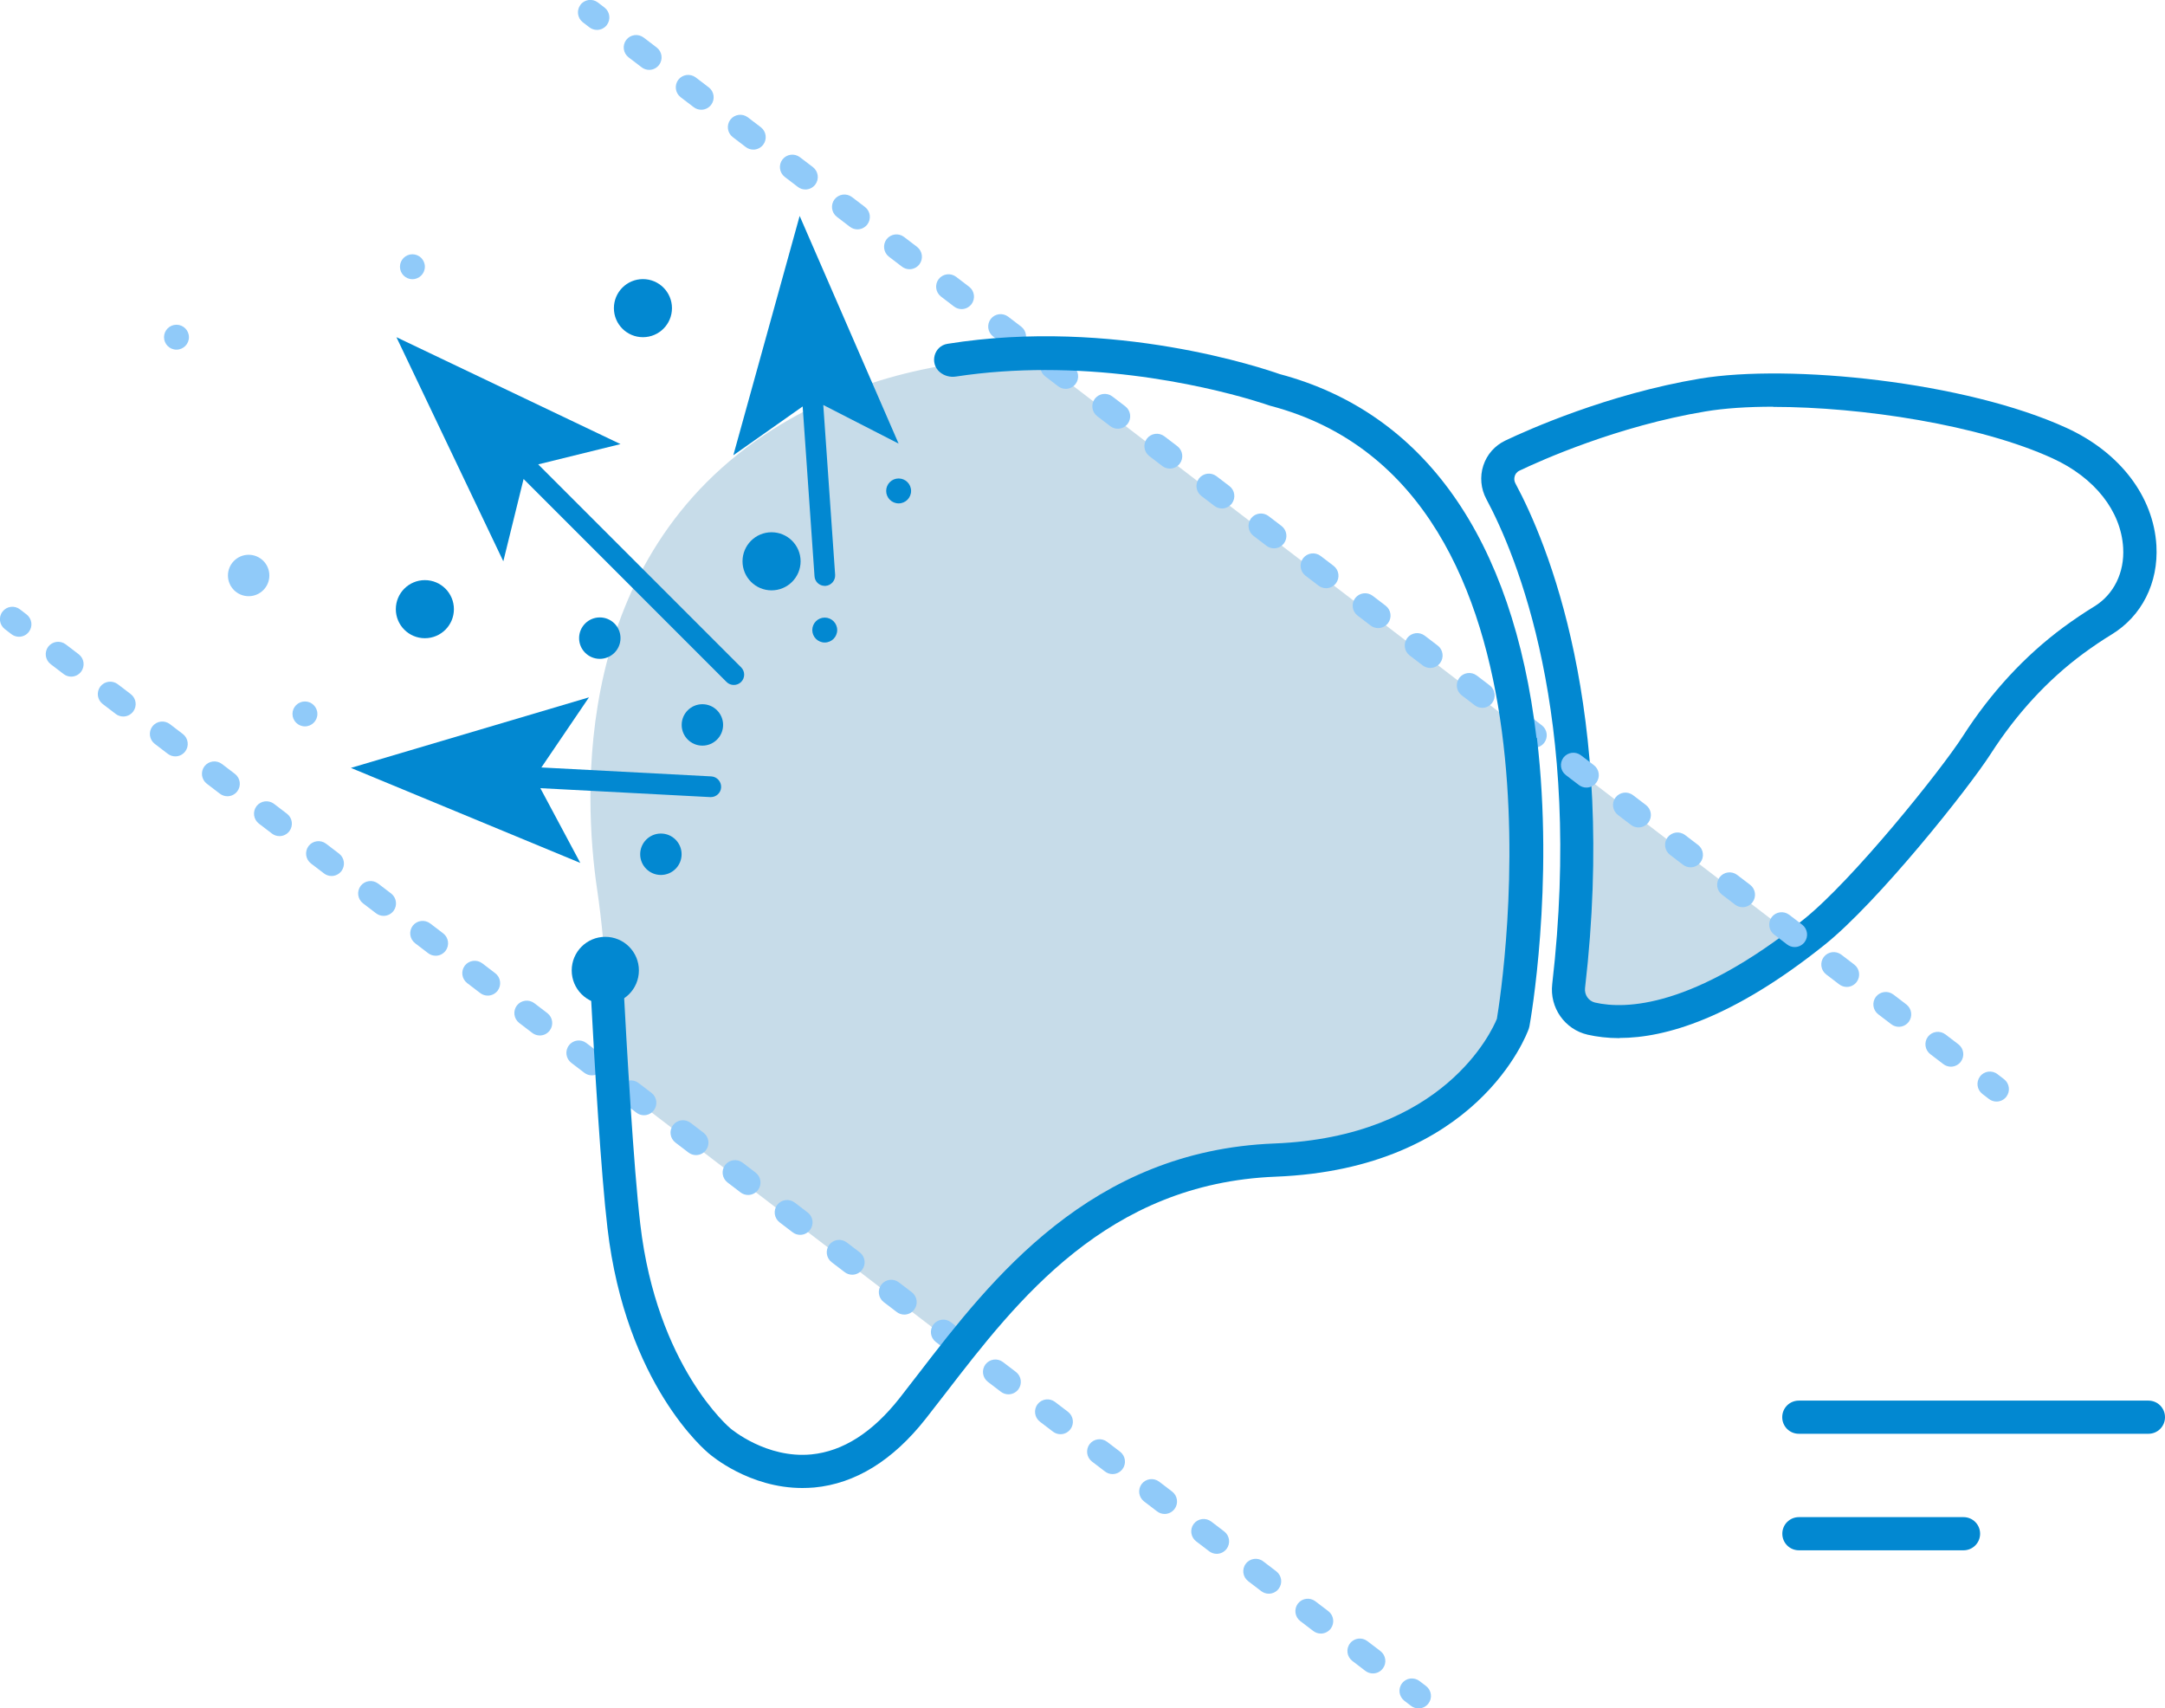
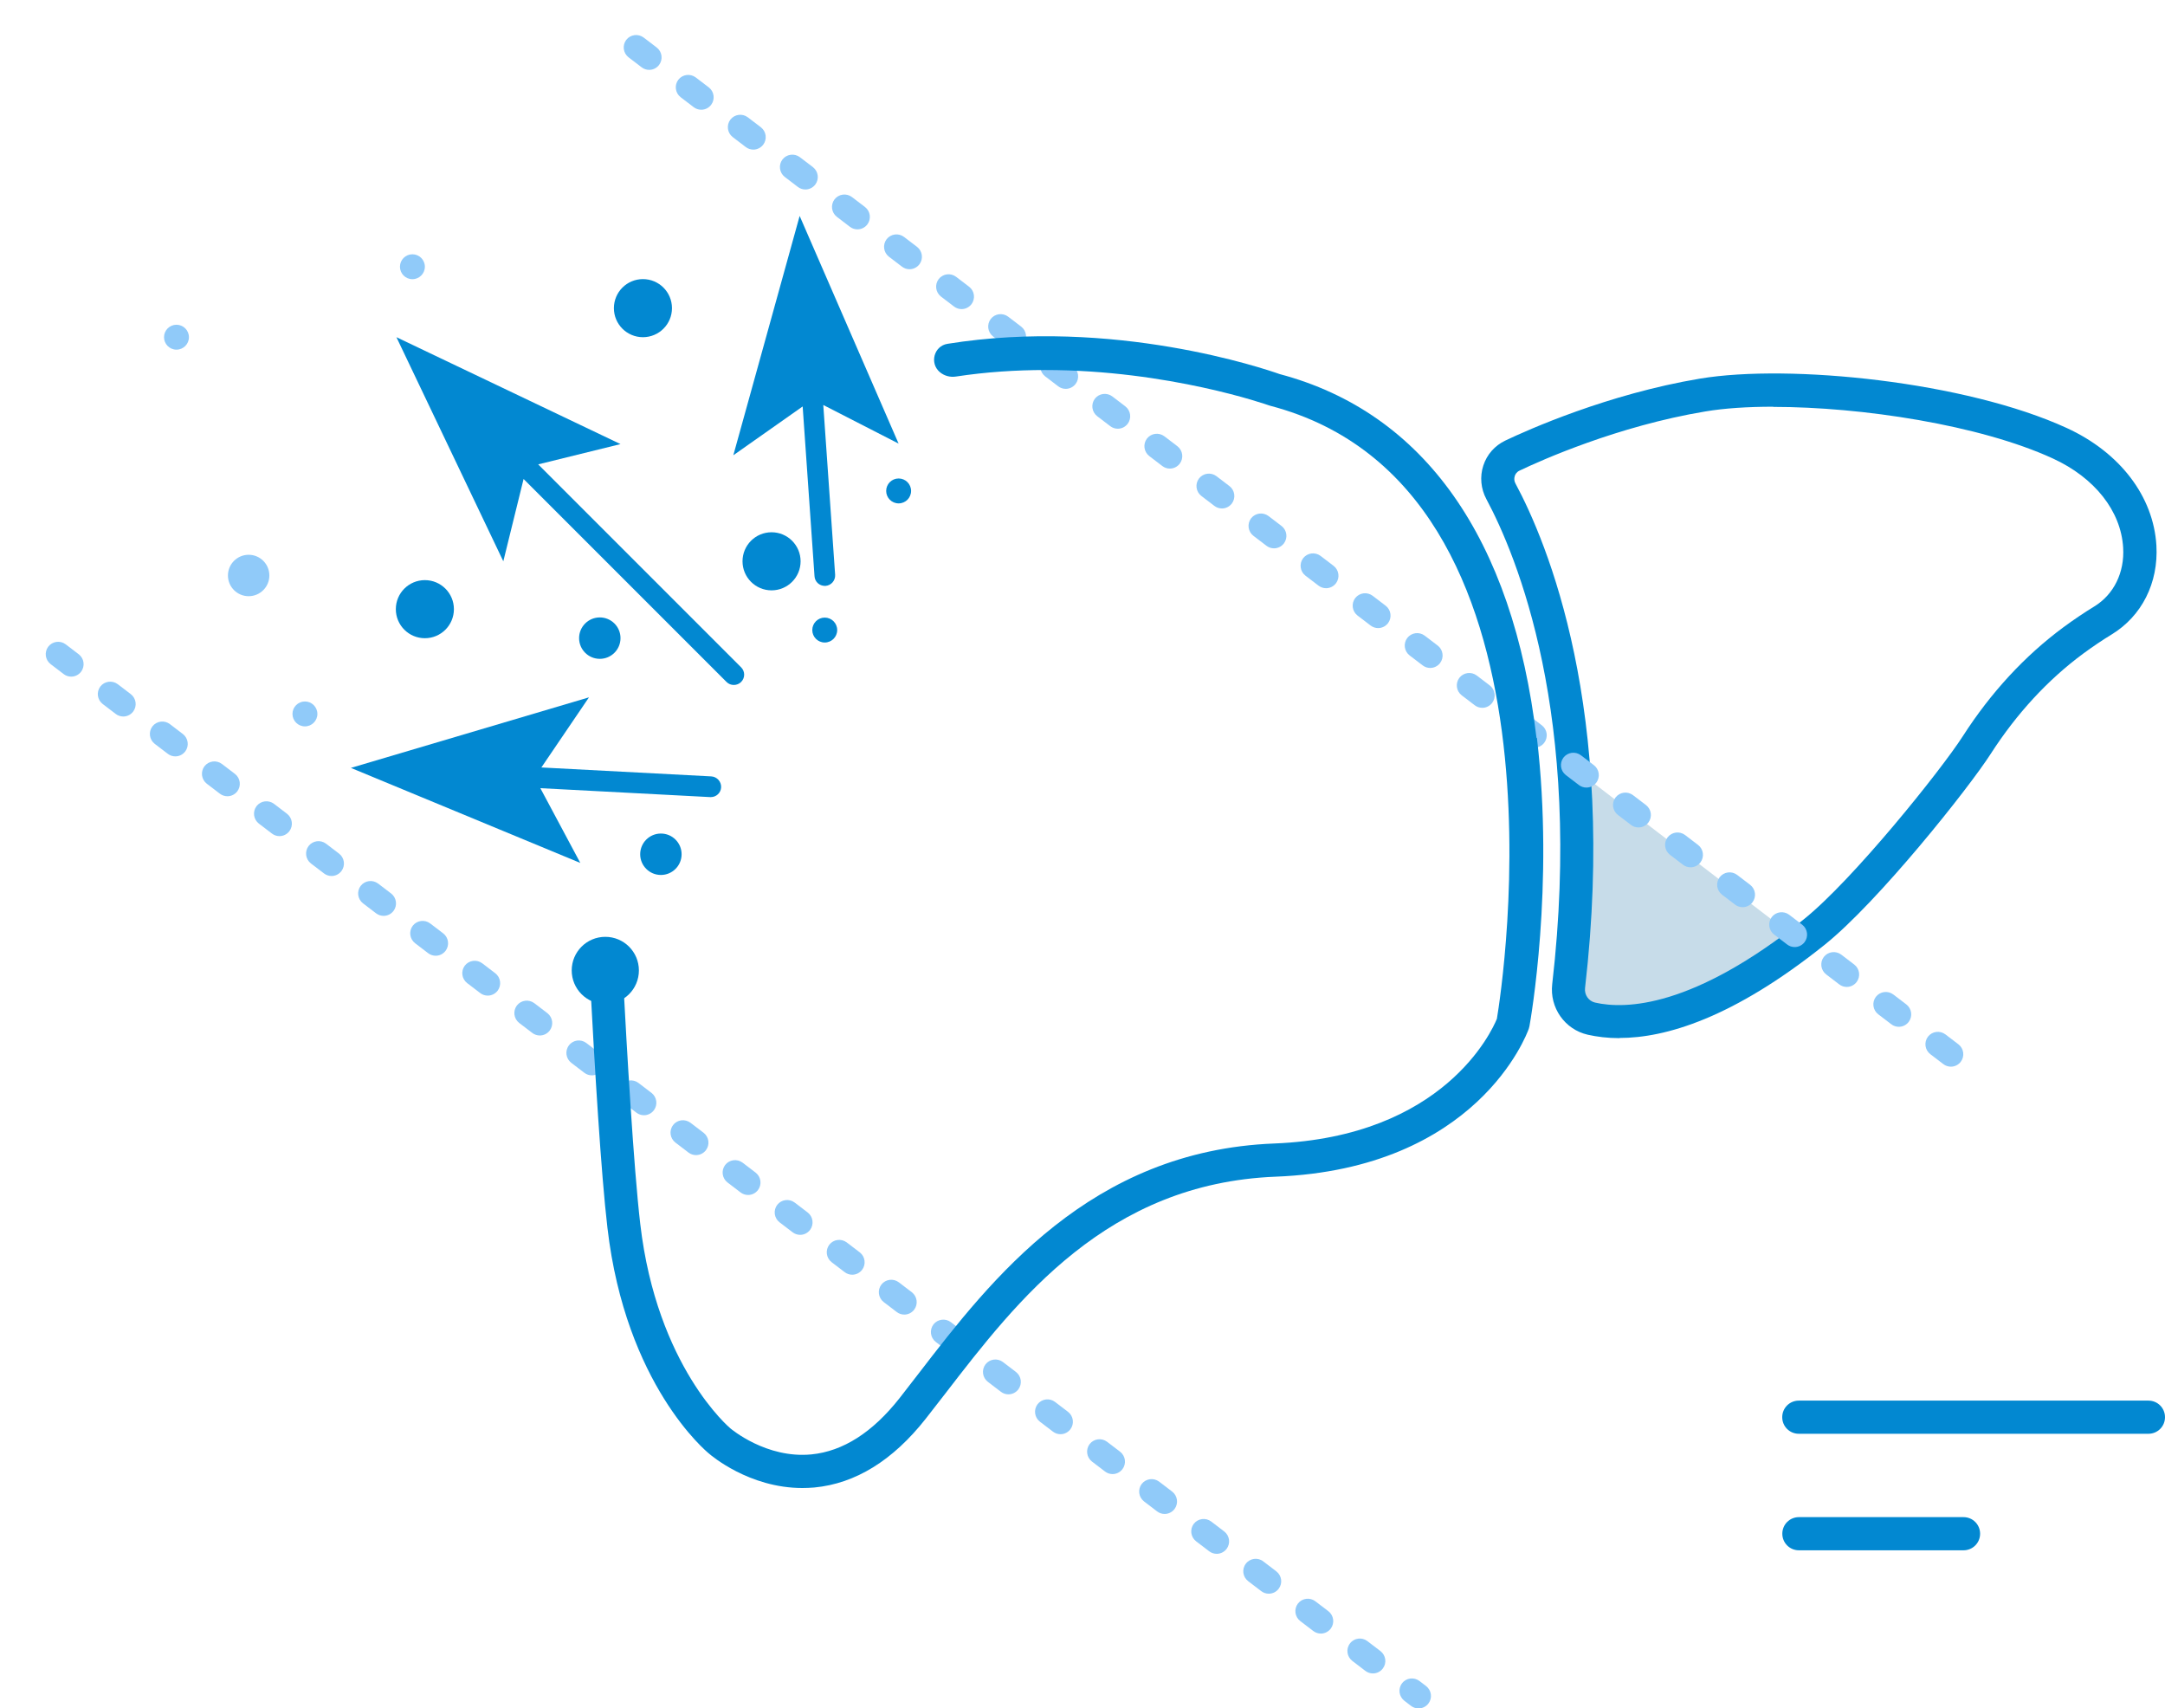
<svg xmlns="http://www.w3.org/2000/svg" id="Capa_2" viewBox="0 0 251.98 198.81">
  <defs>
    <style>.cls-1{fill:#0288d1;}.cls-1,.cls-2,.cls-3{stroke-width:0px;}.cls-2{fill:#c7dce9;}.cls-3{fill:#90caf9;}</style>
  </defs>
  <g id="Icons">
-     <path class="cls-2" d="m120.54,41.57c-9.75.14-20.72,2.16-30.56,8.38-23.6,14.93-22.03,42.99-20.5,53.43.57,3.86.92,7.75,1.13,11.65.17,3.16.38,7,.62,10.9l40.64,31.11c7.97-9.97,18.65-20.9,36.48-21.6,22.41-.88,27.71-15.92,27.71-15.92,0,0,3.1-17.11.58-35l-56.11-42.96Z" />
    <path class="cls-2" d="m182.81,115.21c-.2,1.76.92,3.39,2.65,3.79,3.97.91,12.01.65,24.61-9.03l-26.7-20.45c.6,7.37.57,15.92-.56,25.69Z" />
    <path class="cls-1" d="m188.49,120.81c-1.4,0-2.63-.16-3.7-.4-2.67-.61-4.45-3.15-4.13-5.89,3.62-31.29-4.16-49.9-7.67-56.45h0c-.64-1.19-.77-2.61-.35-3.89.42-1.29,1.33-2.32,2.56-2.91,2.6-1.24,11.94-5.42,22.66-7.21,10.45-1.74,30.93.35,42.69,5.75,6.2,2.85,10.09,7.96,10.43,13.67.25,4.35-1.7,8.22-5.22,10.36-1.07.65-2.18,1.4-3.31,2.23-4.11,3.04-7.73,6.96-10.75,11.65-2.58,4.02-13.1,17.24-19.35,22.24-10.66,8.53-18.51,10.83-23.86,10.83Zm17.91-73.48c-3.01,0-5.72.18-7.91.55-10.23,1.7-19.15,5.7-21.64,6.89-.36.17-.5.46-.55.63-.09.28-.07.59.08.86h0c3.69,6.87,11.85,26.34,8.1,58.72-.09.79.41,1.51,1.16,1.69,3.54.81,11.4.63,24.29-9.68,5.72-4.58,15.95-17.32,18.52-21.32,3.27-5.09,7.21-9.35,11.7-12.67,1.22-.9,2.43-1.71,3.59-2.42,2.28-1.39,3.54-3.95,3.37-6.84-.25-4.27-3.31-8.15-8.19-10.39-8.49-3.9-22.25-6-32.54-6Z" />
-     <path class="cls-3" d="m69.48,3.48c-.31,0-.62-.1-.88-.3l-.77-.59c-.63-.49-.75-1.39-.27-2.03.48-.64,1.39-.76,2.03-.27l.77.59c.63.49.75,1.39.27,2.03-.28.37-.71.57-1.15.57Z" />
    <path class="cls-3" d="m227.06,124.13c-.31,0-.62-.1-.88-.3l-1.52-1.16c-.63-.49-.75-1.39-.27-2.03.49-.63,1.39-.75,2.03-.27l1.52,1.16c.63.49.75,1.39.27,2.03-.29.37-.71.57-1.15.57Zm-6.06-4.64c-.31,0-.62-.1-.88-.3l-1.52-1.16c-.63-.49-.75-1.39-.27-2.03.49-.63,1.39-.75,2.03-.27l1.52,1.16c.63.49.75,1.39.27,2.03-.29.37-.71.57-1.15.57Zm-6.06-4.64c-.31,0-.62-.1-.88-.3l-1.52-1.16c-.63-.49-.75-1.39-.27-2.03.49-.63,1.39-.75,2.03-.27l1.52,1.16c.63.49.75,1.39.27,2.03-.29.37-.71.57-1.15.57Zm-6.06-4.64c-.31,0-.62-.1-.88-.3l-1.52-1.16c-.63-.49-.75-1.39-.27-2.03.49-.63,1.39-.75,2.03-.27l1.52,1.16c.63.49.75,1.39.27,2.03-.29.37-.71.57-1.15.57Zm-6.06-4.64c-.31,0-.62-.1-.88-.3l-1.52-1.16c-.63-.49-.75-1.39-.27-2.03.49-.63,1.39-.75,2.03-.27l1.52,1.16c.63.49.75,1.39.27,2.03-.29.37-.71.57-1.15.57Zm-6.06-4.64c-.31,0-.62-.1-.88-.3l-1.52-1.16c-.63-.49-.75-1.39-.27-2.03.49-.63,1.39-.75,2.03-.27l1.52,1.16c.63.49.75,1.39.27,2.03-.29.37-.71.57-1.15.57Zm-6.06-4.64c-.31,0-.62-.1-.88-.3l-1.52-1.16c-.63-.49-.75-1.39-.27-2.03.49-.63,1.39-.75,2.03-.27l1.52,1.16c.63.49.75,1.39.27,2.03-.29.37-.71.57-1.15.57Zm-6.06-4.64c-.31,0-.62-.1-.88-.3l-1.52-1.16c-.63-.49-.75-1.39-.27-2.03.49-.63,1.39-.75,2.03-.27l1.52,1.16c.63.49.75,1.39.27,2.03-.29.37-.71.57-1.15.57Zm-6.06-4.64c-.31,0-.62-.1-.88-.3l-1.52-1.16c-.63-.49-.75-1.39-.27-2.03.49-.63,1.39-.75,2.03-.27l1.52,1.16c.63.49.75,1.39.27,2.03-.29.37-.71.57-1.15.57Zm-6.06-4.64c-.31,0-.62-.1-.88-.3l-1.52-1.16c-.63-.49-.75-1.39-.27-2.03.49-.63,1.39-.75,2.03-.27l1.52,1.16c.63.49.75,1.39.27,2.03-.29.37-.71.57-1.15.57Zm-6.06-4.64c-.31,0-.62-.1-.88-.3l-1.52-1.16c-.63-.49-.75-1.39-.27-2.03.49-.63,1.39-.75,2.03-.27l1.52,1.16c.63.49.75,1.39.27,2.03-.29.37-.71.57-1.15.57Zm-6.06-4.64c-.31,0-.62-.1-.88-.3l-1.52-1.16c-.63-.49-.75-1.39-.27-2.03.49-.63,1.39-.75,2.03-.27l1.52,1.16c.63.49.75,1.39.27,2.03-.29.37-.71.57-1.15.57Zm-6.06-4.64c-.31,0-.62-.1-.88-.3l-1.52-1.16c-.63-.49-.75-1.39-.27-2.03.49-.63,1.39-.75,2.03-.27l1.52,1.16c.63.49.75,1.39.27,2.03-.29.37-.71.57-1.15.57Zm-6.06-4.64c-.31,0-.62-.1-.88-.3l-1.52-1.16c-.63-.49-.75-1.39-.27-2.03.49-.63,1.39-.75,2.03-.27l1.52,1.16c.63.49.75,1.39.27,2.03-.29.37-.71.57-1.15.57Zm-6.06-4.64c-.31,0-.62-.1-.88-.3l-1.52-1.16c-.63-.49-.75-1.39-.27-2.03.49-.63,1.39-.75,2.03-.27l1.52,1.16c.63.49.75,1.39.27,2.03-.29.37-.71.57-1.15.57Zm-6.06-4.64c-.31,0-.62-.1-.88-.3l-1.52-1.16c-.63-.49-.75-1.39-.27-2.03.49-.63,1.39-.75,2.03-.27l1.52,1.16c.63.49.75,1.39.27,2.03-.29.37-.71.57-1.15.57Zm-6.06-4.64c-.31,0-.62-.1-.88-.3l-1.52-1.16c-.63-.49-.75-1.39-.27-2.03.49-.63,1.39-.75,2.03-.27l1.52,1.16c.63.49.75,1.39.27,2.03-.29.37-.71.57-1.15.57Zm-6.06-4.64c-.31,0-.62-.1-.88-.3l-1.52-1.16c-.63-.49-.75-1.39-.27-2.03.49-.63,1.39-.75,2.03-.27l1.52,1.16c.63.49.75,1.39.27,2.03-.29.37-.71.57-1.15.57Zm-6.06-4.64c-.31,0-.62-.1-.88-.3l-1.52-1.16c-.63-.49-.75-1.39-.27-2.03.49-.63,1.39-.75,2.03-.27l1.52,1.16c.63.49.75,1.39.27,2.03-.29.37-.71.57-1.15.57Zm-6.06-4.64c-.31,0-.62-.1-.88-.3l-1.52-1.16c-.63-.49-.75-1.39-.27-2.03.49-.63,1.39-.75,2.03-.27l1.52,1.16c.63.49.75,1.39.27,2.03-.29.37-.71.57-1.15.57Zm-6.06-4.64c-.31,0-.62-.1-.88-.3l-1.52-1.16c-.63-.49-.75-1.39-.27-2.03.49-.63,1.39-.75,2.03-.27l1.52,1.16c.63.49.75,1.39.27,2.03-.29.37-.71.57-1.15.57Zm-6.06-4.64c-.31,0-.62-.1-.88-.3l-1.52-1.16c-.63-.49-.75-1.39-.27-2.03.49-.63,1.39-.75,2.03-.27l1.52,1.16c.63.49.75,1.39.27,2.03-.29.37-.71.57-1.15.57Zm-6.06-4.64c-.31,0-.62-.1-.88-.3l-1.52-1.16c-.63-.49-.75-1.39-.27-2.03.49-.63,1.39-.75,2.03-.27l1.52,1.16c.63.49.75,1.39.27,2.03-.29.37-.71.57-1.15.57Zm-6.06-4.64c-.31,0-.62-.1-.88-.3l-1.52-1.16c-.63-.49-.75-1.39-.27-2.03.49-.63,1.39-.75,2.03-.27l1.52,1.16c.63.49.75,1.39.27,2.03-.29.37-.71.57-1.15.57Zm-6.06-4.64c-.31,0-.62-.1-.88-.3l-1.52-1.16c-.63-.49-.75-1.39-.27-2.03.49-.63,1.39-.75,2.03-.27l1.52,1.16c.63.49.75,1.39.27,2.03-.29.37-.71.57-1.15.57Zm-6.06-4.64c-.31,0-.62-.1-.88-.3l-1.52-1.16c-.63-.49-.75-1.39-.27-2.03.49-.63,1.39-.75,2.03-.27l1.52,1.16c.63.49.75,1.39.27,2.03-.29.37-.71.57-1.15.57Z" />
-     <path class="cls-3" d="m232.37,128.19c-.31,0-.62-.1-.88-.3l-.77-.59c-.63-.49-.75-1.39-.27-2.03.48-.64,1.4-.76,2.03-.27l.77.59c.63.49.75,1.39.27,2.03-.28.37-.71.57-1.15.57Z" />
-     <path class="cls-3" d="m2.21,74.1c-.31,0-.62-.1-.88-.3l-.77-.59c-.63-.49-.76-1.39-.27-2.03.49-.64,1.39-.76,2.03-.27l.77.59c.63.49.76,1.39.27,2.03-.28.37-.71.57-1.15.57Z" />
    <path class="cls-3" d="m159.79,194.74c-.31,0-.62-.1-.88-.3l-1.52-1.16c-.63-.49-.76-1.39-.27-2.03.48-.64,1.39-.76,2.03-.27l1.52,1.16c.63.49.76,1.39.27,2.03-.28.37-.71.57-1.15.57Zm-6.06-4.64c-.31,0-.62-.1-.88-.3l-1.52-1.16c-.63-.49-.75-1.39-.27-2.03.49-.63,1.39-.75,2.03-.27l1.52,1.16c.63.49.75,1.39.27,2.03-.29.37-.71.57-1.15.57Zm-6.06-4.64c-.31,0-.62-.1-.88-.3l-1.52-1.16c-.63-.49-.76-1.39-.27-2.03.48-.64,1.4-.76,2.03-.27l1.52,1.16c.63.49.76,1.39.27,2.03-.28.37-.71.57-1.15.57Zm-6.06-4.64c-.31,0-.62-.1-.88-.3l-1.52-1.16c-.63-.49-.75-1.39-.27-2.03.49-.63,1.39-.75,2.03-.27l1.52,1.16c.63.49.75,1.39.27,2.03-.29.37-.71.57-1.15.57Zm-6.06-4.64c-.31,0-.62-.1-.88-.3l-1.52-1.16c-.63-.49-.75-1.39-.27-2.03.49-.63,1.39-.75,2.03-.27l1.52,1.16c.63.49.75,1.39.27,2.03-.29.37-.71.57-1.15.57Zm-6.06-4.64c-.31,0-.62-.1-.88-.3l-1.52-1.16c-.63-.49-.75-1.39-.27-2.03.49-.63,1.39-.75,2.03-.27l1.52,1.16c.63.49.75,1.39.27,2.03-.29.37-.71.57-1.15.57Zm-6.06-4.64c-.31,0-.62-.1-.88-.3l-1.52-1.16c-.63-.49-.75-1.39-.27-2.03.49-.63,1.39-.75,2.03-.27l1.52,1.16c.63.49.75,1.39.27,2.03-.29.37-.71.57-1.15.57Zm-6.06-4.64c-.31,0-.62-.1-.88-.3l-1.52-1.16c-.63-.49-.75-1.39-.27-2.03.49-.63,1.39-.75,2.03-.27l1.52,1.16c.63.49.75,1.39.27,2.03-.29.37-.71.57-1.15.57Zm-6.06-4.64c-.31,0-.62-.1-.88-.3l-1.52-1.16c-.63-.49-.75-1.39-.27-2.03.49-.63,1.39-.75,2.03-.27l1.52,1.16c.63.49.75,1.39.27,2.03-.29.37-.71.57-1.15.57Zm-6.06-4.64c-.31,0-.62-.1-.88-.3l-1.52-1.16c-.63-.49-.75-1.39-.27-2.03.49-.63,1.39-.75,2.03-.27l1.52,1.16c.63.49.75,1.39.27,2.03-.29.37-.71.57-1.15.57Zm-6.06-4.64c-.31,0-.62-.1-.88-.3l-1.52-1.16c-.63-.49-.75-1.39-.27-2.03.49-.63,1.39-.75,2.03-.27l1.52,1.16c.63.49.75,1.39.27,2.03-.29.37-.71.57-1.15.57Zm-6.06-4.64c-.31,0-.62-.1-.88-.3l-1.52-1.16c-.63-.49-.75-1.39-.27-2.03.49-.63,1.39-.75,2.03-.27l1.52,1.16c.63.49.75,1.39.27,2.03-.29.37-.71.57-1.15.57Zm-6.06-4.64c-.31,0-.62-.1-.88-.3l-1.52-1.16c-.63-.49-.75-1.39-.27-2.03.49-.63,1.39-.75,2.03-.27l1.52,1.16c.63.49.75,1.39.27,2.03-.29.37-.71.57-1.15.57Zm-6.06-4.64c-.31,0-.62-.1-.88-.3l-1.52-1.16c-.63-.49-.76-1.39-.27-2.03.48-.64,1.39-.75,2.03-.27l1.52,1.16c.63.49.76,1.39.27,2.03-.28.37-.71.57-1.15.57Zm-6.06-4.64c-.31,0-.62-.1-.88-.3l-1.52-1.16c-.63-.49-.75-1.39-.27-2.03.49-.63,1.39-.75,2.03-.27l1.52,1.16c.63.49.75,1.39.27,2.03-.29.37-.71.57-1.15.57Zm-6.06-4.64c-.31,0-.62-.1-.88-.3l-1.52-1.16c-.63-.49-.76-1.39-.27-2.03.48-.64,1.39-.76,2.03-.27l1.52,1.16c.63.49.76,1.39.27,2.03-.28.37-.71.57-1.15.57Zm-6.06-4.64c-.31,0-.62-.1-.88-.3l-1.52-1.16c-.63-.49-.75-1.39-.27-2.03.49-.63,1.39-.75,2.03-.27l1.52,1.16c.63.49.75,1.39.27,2.03-.29.37-.71.57-1.15.57Zm-6.06-4.64c-.31,0-.62-.1-.88-.3l-1.52-1.16c-.63-.49-.75-1.39-.27-2.03.49-.63,1.39-.75,2.03-.27l1.52,1.16c.63.49.75,1.39.27,2.03-.29.37-.71.57-1.15.57Zm-6.06-4.64c-.31,0-.62-.1-.88-.3l-1.52-1.16c-.63-.49-.75-1.39-.27-2.03.49-.63,1.39-.75,2.03-.27l1.52,1.16c.63.49.75,1.39.27,2.03-.29.37-.71.57-1.15.57Zm-6.06-4.64c-.31,0-.62-.1-.88-.3l-1.52-1.16c-.63-.49-.75-1.39-.27-2.03.49-.63,1.39-.75,2.03-.27l1.52,1.16c.63.49.75,1.39.27,2.03-.29.37-.71.57-1.15.57Zm-6.06-4.64c-.31,0-.62-.1-.88-.3l-1.52-1.16c-.63-.49-.75-1.39-.27-2.03.49-.63,1.39-.75,2.03-.27l1.52,1.16c.63.49.75,1.39.27,2.03-.29.37-.71.57-1.15.57Zm-6.06-4.64c-.31,0-.62-.1-.88-.3l-1.52-1.16c-.63-.49-.75-1.39-.27-2.03.49-.63,1.39-.75,2.03-.27l1.52,1.16c.63.49.75,1.39.27,2.03-.29.37-.71.57-1.15.57Zm-6.06-4.64c-.31,0-.62-.1-.88-.3l-1.52-1.16c-.63-.49-.75-1.39-.27-2.03.49-.63,1.39-.75,2.03-.27l1.52,1.16c.63.49.75,1.39.27,2.03-.29.37-.71.57-1.15.57Zm-6.06-4.64c-.31,0-.62-.1-.88-.3l-1.52-1.16c-.63-.49-.75-1.39-.27-2.03.49-.63,1.39-.75,2.03-.27l1.52,1.16c.63.49.75,1.39.27,2.03-.29.37-.71.57-1.15.57Zm-6.06-4.64c-.31,0-.62-.1-.88-.3l-1.52-1.16c-.63-.49-.75-1.39-.27-2.03.49-.63,1.39-.75,2.03-.27l1.52,1.16c.63.49.75,1.39.27,2.03-.29.37-.71.57-1.15.57Zm-6.06-4.64c-.31,0-.62-.1-.88-.3l-1.52-1.16c-.63-.49-.75-1.39-.27-2.03.49-.63,1.39-.75,2.03-.27l1.52,1.16c.63.49.75,1.39.27,2.03-.29.37-.71.57-1.15.57Z" />
    <path class="cls-3" d="m165.1,198.81c-.31,0-.62-.1-.88-.3l-.77-.59c-.63-.49-.76-1.39-.27-2.03.48-.64,1.39-.75,2.03-.27l.77.59c.63.49.76,1.39.27,2.03-.28.37-.71.57-1.15.57Z" />
    <path class="cls-1" d="m178.83,85.87c-2.75-23.24-13.09-37.88-29.9-42.34-1.67-.59-19.31-6.62-38.65-3.52-1.58.25-2.11,2.26-.9,3.29h0c.52.44,1.2.62,1.87.52,3.55-.54,7.05-.76,10.4-.76,14.39,0,25.86,4.05,26.06,4.12.05.02.11.04.17.05,36.06,9.49,26.94,67.72,26.34,71.33-.57,1.4-6.15,13.73-25.92,14.51-21.41.84-32.94,15.81-41.36,26.74-.77,1-1.51,1.96-2.24,2.89-3.14,3.99-6.59,6.19-10.26,6.55-5.24.51-9.33-2.95-9.42-3.02-.09-.07-8.57-7.2-10.5-23.79-.78-6.66-1.58-20.65-1.98-28.21h0s-4.1-3.42-4.1-3.42c.1,1.27.19,2.55.27,3.88.5,9.36,1.24,21.85,1.99,28.2,2.13,18.26,11.51,26.02,11.85,26.29.2.17,4.64,3.98,10.83,3.98.46,0,.92-.02,1.4-.06,4.77-.45,9.14-3.14,12.97-8.01.74-.94,1.49-1.91,2.27-2.92,8.4-10.9,18.84-24.46,38.45-25.24,23.44-.92,29.22-16.54,29.46-17.21.03-.1.06-.2.08-.3.12-.66,2.9-16.33.87-33.55Zm-2.76,33.21h0,0Z" />
    <path class="cls-1" d="m250.05,162.99h-40.69c-1.07,0-1.93.86-1.93,1.93s.86,1.93,1.93,1.93h40.69c1.07,0,1.93-.86,1.93-1.93s-.86-1.93-1.93-1.93Z" />
    <path class="cls-1" d="m228.53,176.55h-19.16c-1.07,0-1.93.86-1.93,1.93s.86,1.93,1.93,1.93h19.16c1.07,0,1.93-.86,1.93-1.93s-.86-1.93-1.93-1.93Z" />
    <circle class="cls-1" cx="70.45" cy="112.93" r="3.91" />
    <path class="cls-1" d="m104.59,51.63l-11.52-26.5-7.72,27.85,8.07-5.68,1.38,19.76c.04.64.57,1.12,1.2,1.12.03,0,.06,0,.08,0,.66-.05,1.16-.62,1.12-1.29l-1.38-19.76,8.78,4.5Z" />
    <path class="cls-1" d="m82.79,90.35l-19.78-1.04,5.54-8.16-27.71,8.21,26.7,11.06-4.65-8.7,19.78,1.04s.04,0,.06,0c.64,0,1.17-.5,1.2-1.14.03-.66-.48-1.23-1.14-1.27Z" />
    <path class="cls-1" d="m86.26,77.66l-23.62-23.62,9.58-2.36-26.08-12.44,12.44,26.08,2.36-9.58,23.62,23.62c.24.24.54.35.85.35s.62-.12.85-.35c.47-.47.47-1.23,0-1.7Z" />
    <circle class="cls-1" cx="49.45" cy="70.89" r="3.38" />
    <circle class="cls-1" cx="74.83" cy="35.86" r="3.38" />
    <circle class="cls-1" cx="89.8" cy="65.32" r="3.38" />
    <circle class="cls-1" cx="69.81" cy="74.26" r="2.41" />
-     <circle class="cls-1" cx="81.75" cy="84.36" r="2.41" />
    <circle class="cls-1" cx="76.92" cy="99.41" r="2.41" />
    <circle class="cls-3" cx="28.94" cy="66.97" r="2.41" />
    <circle class="cls-3" cx="20.54" cy="39.24" r="1.45" />
    <circle class="cls-3" cx="48" cy="31.04" r="1.45" />
    <circle class="cls-1" cx="95.99" cy="73.32" r="1.45" />
    <circle class="cls-1" cx="104.59" cy="57.13" r="1.45" />
    <circle class="cls-3" cx="35.49" cy="83.08" r="1.45" />
  </g>
</svg>